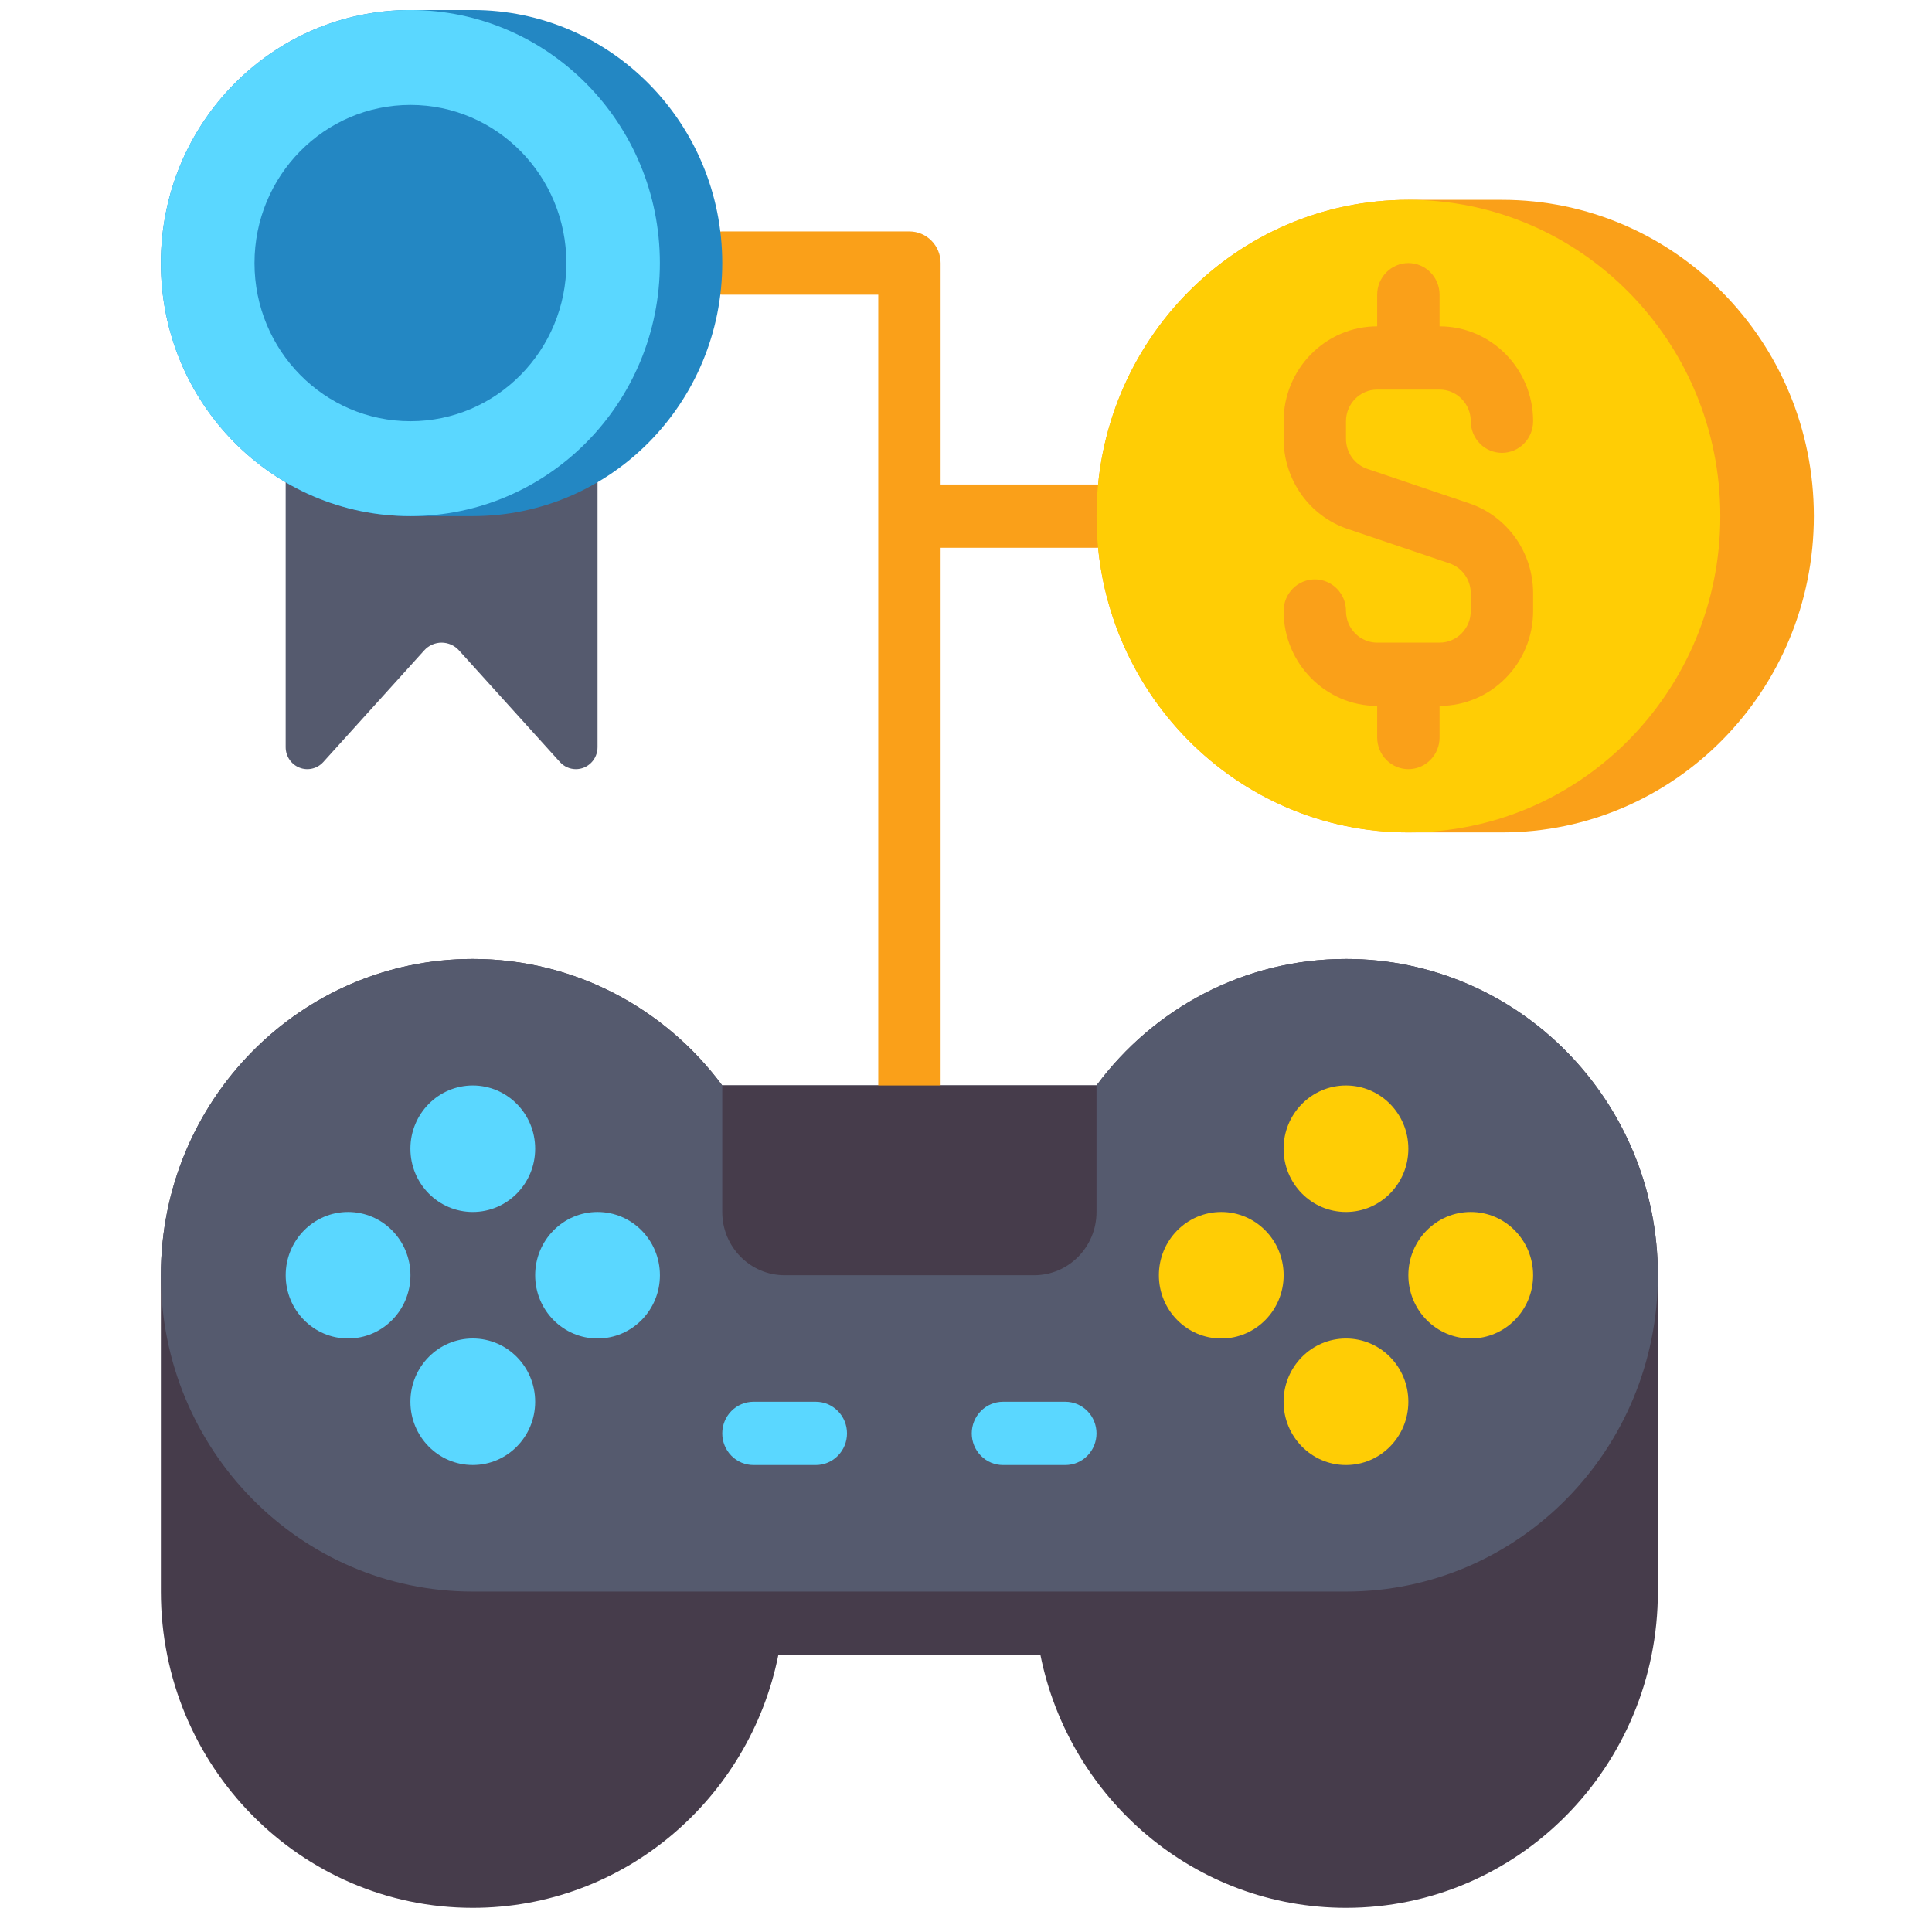
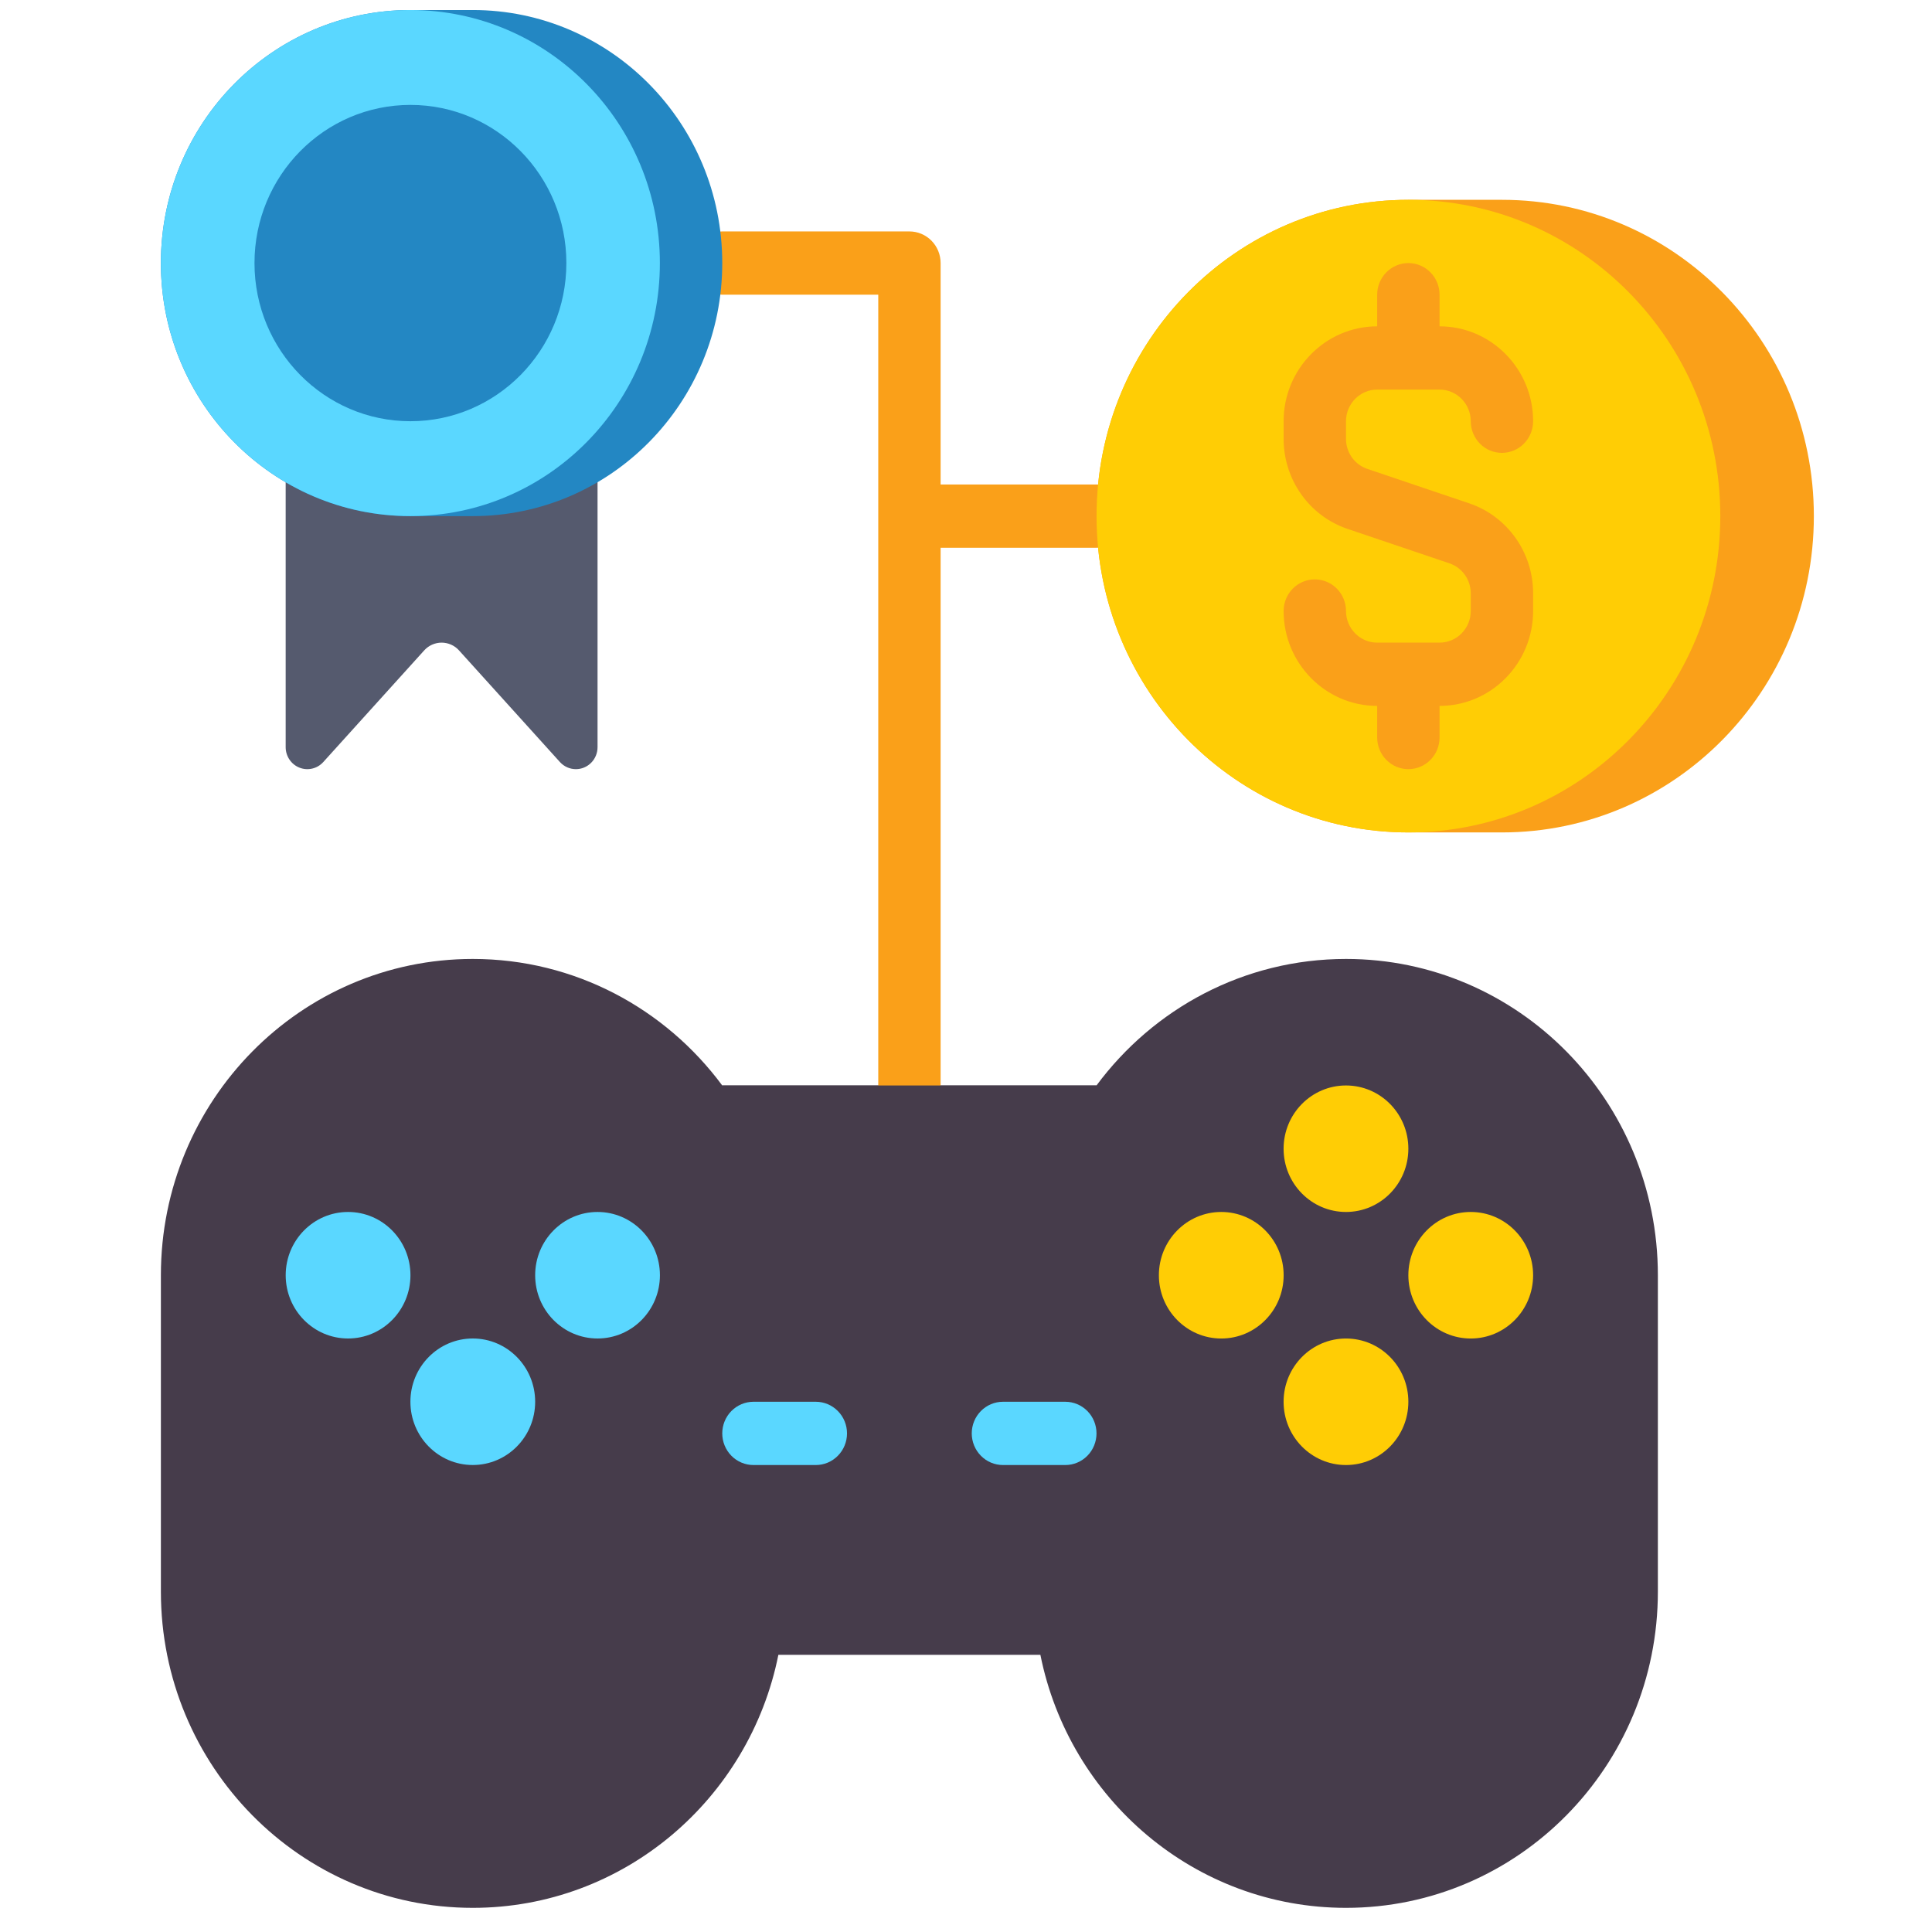
<svg xmlns="http://www.w3.org/2000/svg" width="80" height="80" viewBox="0 0 80 80" fill="none">
  <path d="M55.735 39.708C51.51 39.708 47.759 41.766 45.403 44.947H29.907C27.551 41.766 23.801 39.708 19.576 39.708C12.444 39.708 6.662 45.571 6.662 52.805V65.903C6.662 73.136 12.444 79 19.576 79C25.823 79 31.034 74.5 32.231 68.522H43.08C44.276 74.5 49.487 79 55.735 79C62.867 79 68.649 73.136 68.649 65.903V52.805C68.648 45.571 62.867 39.708 55.735 39.708Z" fill="#463C4B" />
-   <path d="M55.735 39.708C51.51 39.708 47.759 41.766 45.403 44.947H29.907C27.551 41.766 23.801 39.708 19.576 39.708C12.444 39.708 6.662 45.571 6.662 52.805C6.662 60.039 12.444 65.903 19.576 65.903H55.735C62.867 65.903 68.648 60.039 68.648 52.805C68.648 45.571 62.867 39.708 55.735 39.708Z" fill="#555A6E" />
  <path d="M45.406 20.061H38.949V10.893C38.949 10.546 38.813 10.213 38.571 9.967C38.329 9.721 38 9.583 37.658 9.583H29.91C29.567 9.583 29.239 9.721 28.996 9.967C28.754 10.213 28.618 10.546 28.618 10.893C28.618 11.24 28.754 11.573 28.996 11.819C29.239 12.065 29.567 12.203 29.91 12.203H36.367V44.947C36.367 45.294 36.502 45.627 36.745 45.873C36.987 46.118 37.315 46.256 37.658 46.256C38 46.256 38.329 46.118 38.571 45.873C38.813 45.627 38.949 45.294 38.949 44.947V22.681H45.406C45.749 22.681 46.077 22.543 46.319 22.297C46.562 22.052 46.697 21.718 46.697 21.371C46.697 21.024 46.562 20.691 46.319 20.445C46.077 20.199 45.749 20.061 45.406 20.061Z" fill="#FAA019" />
  <path d="M55.734 50.185C57.161 50.185 58.317 49.013 58.317 47.566C58.317 46.119 57.161 44.947 55.734 44.947C54.308 44.947 53.151 46.119 53.151 47.566C53.151 49.013 54.308 50.185 55.734 50.185Z" fill="#FFCD05" />
  <path d="M55.734 60.664C57.161 60.664 58.317 59.491 58.317 58.044C58.317 56.597 57.161 55.425 55.734 55.425C54.308 55.425 53.151 56.597 53.151 58.044C53.151 59.491 54.308 60.664 55.734 60.664Z" fill="#FFCD05" />
  <path d="M50.57 55.425C51.996 55.425 53.153 54.252 53.153 52.805C53.153 51.358 51.996 50.185 50.57 50.185C49.144 50.185 47.987 51.358 47.987 52.805C47.987 54.252 49.144 55.425 50.57 55.425Z" fill="#FFCD05" />
  <path d="M60.9 55.425C62.327 55.425 63.483 54.252 63.483 52.805C63.483 51.358 62.327 50.185 60.9 50.185C59.474 50.185 58.317 51.358 58.317 52.805C58.317 54.252 59.474 55.425 60.9 55.425Z" fill="#FFCD05" />
-   <path d="M19.577 50.185C21.003 50.185 22.16 49.013 22.16 47.566C22.16 46.119 21.003 44.947 19.577 44.947C18.151 44.947 16.994 46.119 16.994 47.566C16.994 49.013 18.151 50.185 19.577 50.185Z" fill="#5AD7FF" />
  <path d="M19.577 60.663C21.003 60.663 22.16 59.491 22.16 58.044C22.16 56.597 21.003 55.424 19.577 55.424C18.151 55.424 16.994 56.597 16.994 58.044C16.994 59.491 18.151 60.663 19.577 60.663Z" fill="#5AD7FF" />
  <path d="M14.413 55.424C15.839 55.424 16.996 54.252 16.996 52.805C16.996 51.358 15.839 50.185 14.413 50.185C12.986 50.185 11.83 51.358 11.83 52.805C11.83 54.252 12.986 55.424 14.413 55.424Z" fill="#5AD7FF" />
  <path d="M24.743 55.424C26.169 55.424 27.326 54.252 27.326 52.805C27.326 51.358 26.169 50.185 24.743 50.185C23.317 50.185 22.16 51.358 22.16 52.805C22.16 54.252 23.317 55.424 24.743 55.424Z" fill="#5AD7FF" />
  <path d="M42.821 52.805H32.49C31.064 52.805 29.907 51.632 29.907 50.185V44.947H45.404V50.185C45.404 51.632 44.248 52.805 42.821 52.805Z" fill="#463C4B" />
  <path d="M23.846 31.849C23.722 31.849 23.599 31.823 23.485 31.772C23.371 31.721 23.269 31.647 23.185 31.554L19.007 26.932C18.916 26.83 18.804 26.749 18.68 26.694C18.556 26.639 18.422 26.61 18.286 26.61C18.15 26.61 18.016 26.639 17.892 26.694C17.768 26.749 17.656 26.83 17.565 26.932L13.387 31.554C13.265 31.689 13.106 31.784 12.93 31.825C12.754 31.867 12.569 31.854 12.401 31.787C12.232 31.721 12.088 31.604 11.986 31.453C11.884 31.302 11.829 31.123 11.829 30.939V18.752H24.743V30.939C24.743 31.059 24.72 31.177 24.675 31.287C24.63 31.398 24.564 31.498 24.48 31.583C24.397 31.667 24.298 31.734 24.189 31.78C24.081 31.826 23.964 31.849 23.846 31.849Z" fill="#555A6E" />
  <path d="M19.576 21.371H16.993C11.287 21.371 6.662 16.68 6.662 10.893C6.662 5.106 11.287 0.415 16.993 0.415H19.576C25.282 0.415 29.907 5.106 29.907 10.893C29.907 16.68 25.282 21.371 19.576 21.371Z" fill="#2387C3" />
  <path d="M16.993 21.371C22.699 21.371 27.324 16.68 27.324 10.893C27.324 5.106 22.699 0.415 16.993 0.415C11.287 0.415 6.662 5.106 6.662 10.893C6.662 16.68 11.287 21.371 16.993 21.371Z" fill="#5AD7FF" />
  <path d="M16.995 17.442C20.561 17.442 23.452 14.51 23.452 10.893C23.452 7.276 20.561 4.344 16.995 4.344C13.429 4.344 10.538 7.276 10.538 10.893C10.538 14.51 13.429 17.442 16.995 17.442Z" fill="#2387C3" />
  <path d="M62.194 34.469H58.32C51.188 34.469 45.406 28.605 45.406 21.371C45.406 14.137 51.188 8.274 58.32 8.274H62.194C69.326 8.274 75.108 14.137 75.108 21.371C75.108 28.605 69.326 34.469 62.194 34.469Z" fill="#FAA019" />
  <path d="M58.32 34.469C65.452 34.469 71.234 28.605 71.234 21.371C71.234 14.137 65.452 8.274 58.32 8.274C51.188 8.274 45.406 14.137 45.406 21.371C45.406 28.605 51.188 34.469 58.32 34.469Z" fill="#FFCD05" />
  <path d="M60.834 20.841L56.618 19.416C56.361 19.329 56.137 19.162 55.978 18.939C55.82 18.716 55.735 18.448 55.735 18.173V17.442C55.735 16.72 56.315 16.132 57.026 16.132H59.609C60.321 16.132 60.901 16.72 60.901 17.442C60.901 17.789 61.037 18.122 61.279 18.368C61.521 18.614 61.849 18.752 62.192 18.752C62.535 18.752 62.863 18.614 63.105 18.368C63.347 18.122 63.483 17.789 63.483 17.442C63.483 15.275 61.745 13.513 59.609 13.513V12.203C59.609 11.855 59.473 11.522 59.231 11.277C58.989 11.031 58.66 10.893 58.318 10.893C57.975 10.893 57.647 11.031 57.405 11.277C57.163 11.522 57.026 11.855 57.026 12.203V13.513C54.89 13.513 53.152 15.275 53.152 17.442V18.173C53.152 18.998 53.407 19.802 53.883 20.471C54.358 21.141 55.03 21.641 55.801 21.901L60.018 23.326C60.275 23.413 60.499 23.58 60.657 23.803C60.816 24.026 60.901 24.294 60.901 24.569V25.3C60.901 26.023 60.321 26.61 59.609 26.61H57.026C56.315 26.61 55.735 26.023 55.735 25.3C55.735 24.953 55.599 24.62 55.357 24.374C55.115 24.129 54.786 23.991 54.444 23.991C54.101 23.991 53.773 24.129 53.531 24.374C53.288 24.62 53.152 24.953 53.152 25.3C53.152 27.467 54.89 29.23 57.026 29.23V30.539C57.026 30.887 57.163 31.22 57.405 31.465C57.647 31.711 57.975 31.849 58.318 31.849C58.66 31.849 58.989 31.711 59.231 31.465C59.473 31.22 59.609 30.887 59.609 30.539V29.23C61.745 29.23 63.483 27.467 63.483 25.3V24.569C63.484 23.744 63.229 22.94 62.753 22.271C62.278 21.602 61.606 21.101 60.834 20.841Z" fill="#FAA019" />
  <path d="M33.781 60.664H31.199C30.856 60.664 30.528 60.526 30.285 60.28C30.043 60.034 29.907 59.701 29.907 59.354C29.907 59.006 30.043 58.673 30.285 58.428C30.528 58.182 30.856 58.044 31.199 58.044H33.781C34.124 58.044 34.452 58.182 34.694 58.428C34.937 58.673 35.073 59.006 35.073 59.354C35.073 59.701 34.937 60.034 34.694 60.28C34.452 60.526 34.124 60.664 33.781 60.664ZM44.112 60.664H41.53C41.187 60.664 40.859 60.526 40.617 60.28C40.374 60.034 40.238 59.701 40.238 59.354C40.238 59.006 40.374 58.673 40.617 58.428C40.859 58.182 41.187 58.044 41.53 58.044H44.112C44.455 58.044 44.783 58.182 45.026 58.428C45.268 58.673 45.404 59.006 45.404 59.354C45.404 59.701 45.268 60.034 45.026 60.28C44.783 60.526 44.455 60.664 44.112 60.664Z" fill="#5AD7FF" />
</svg>